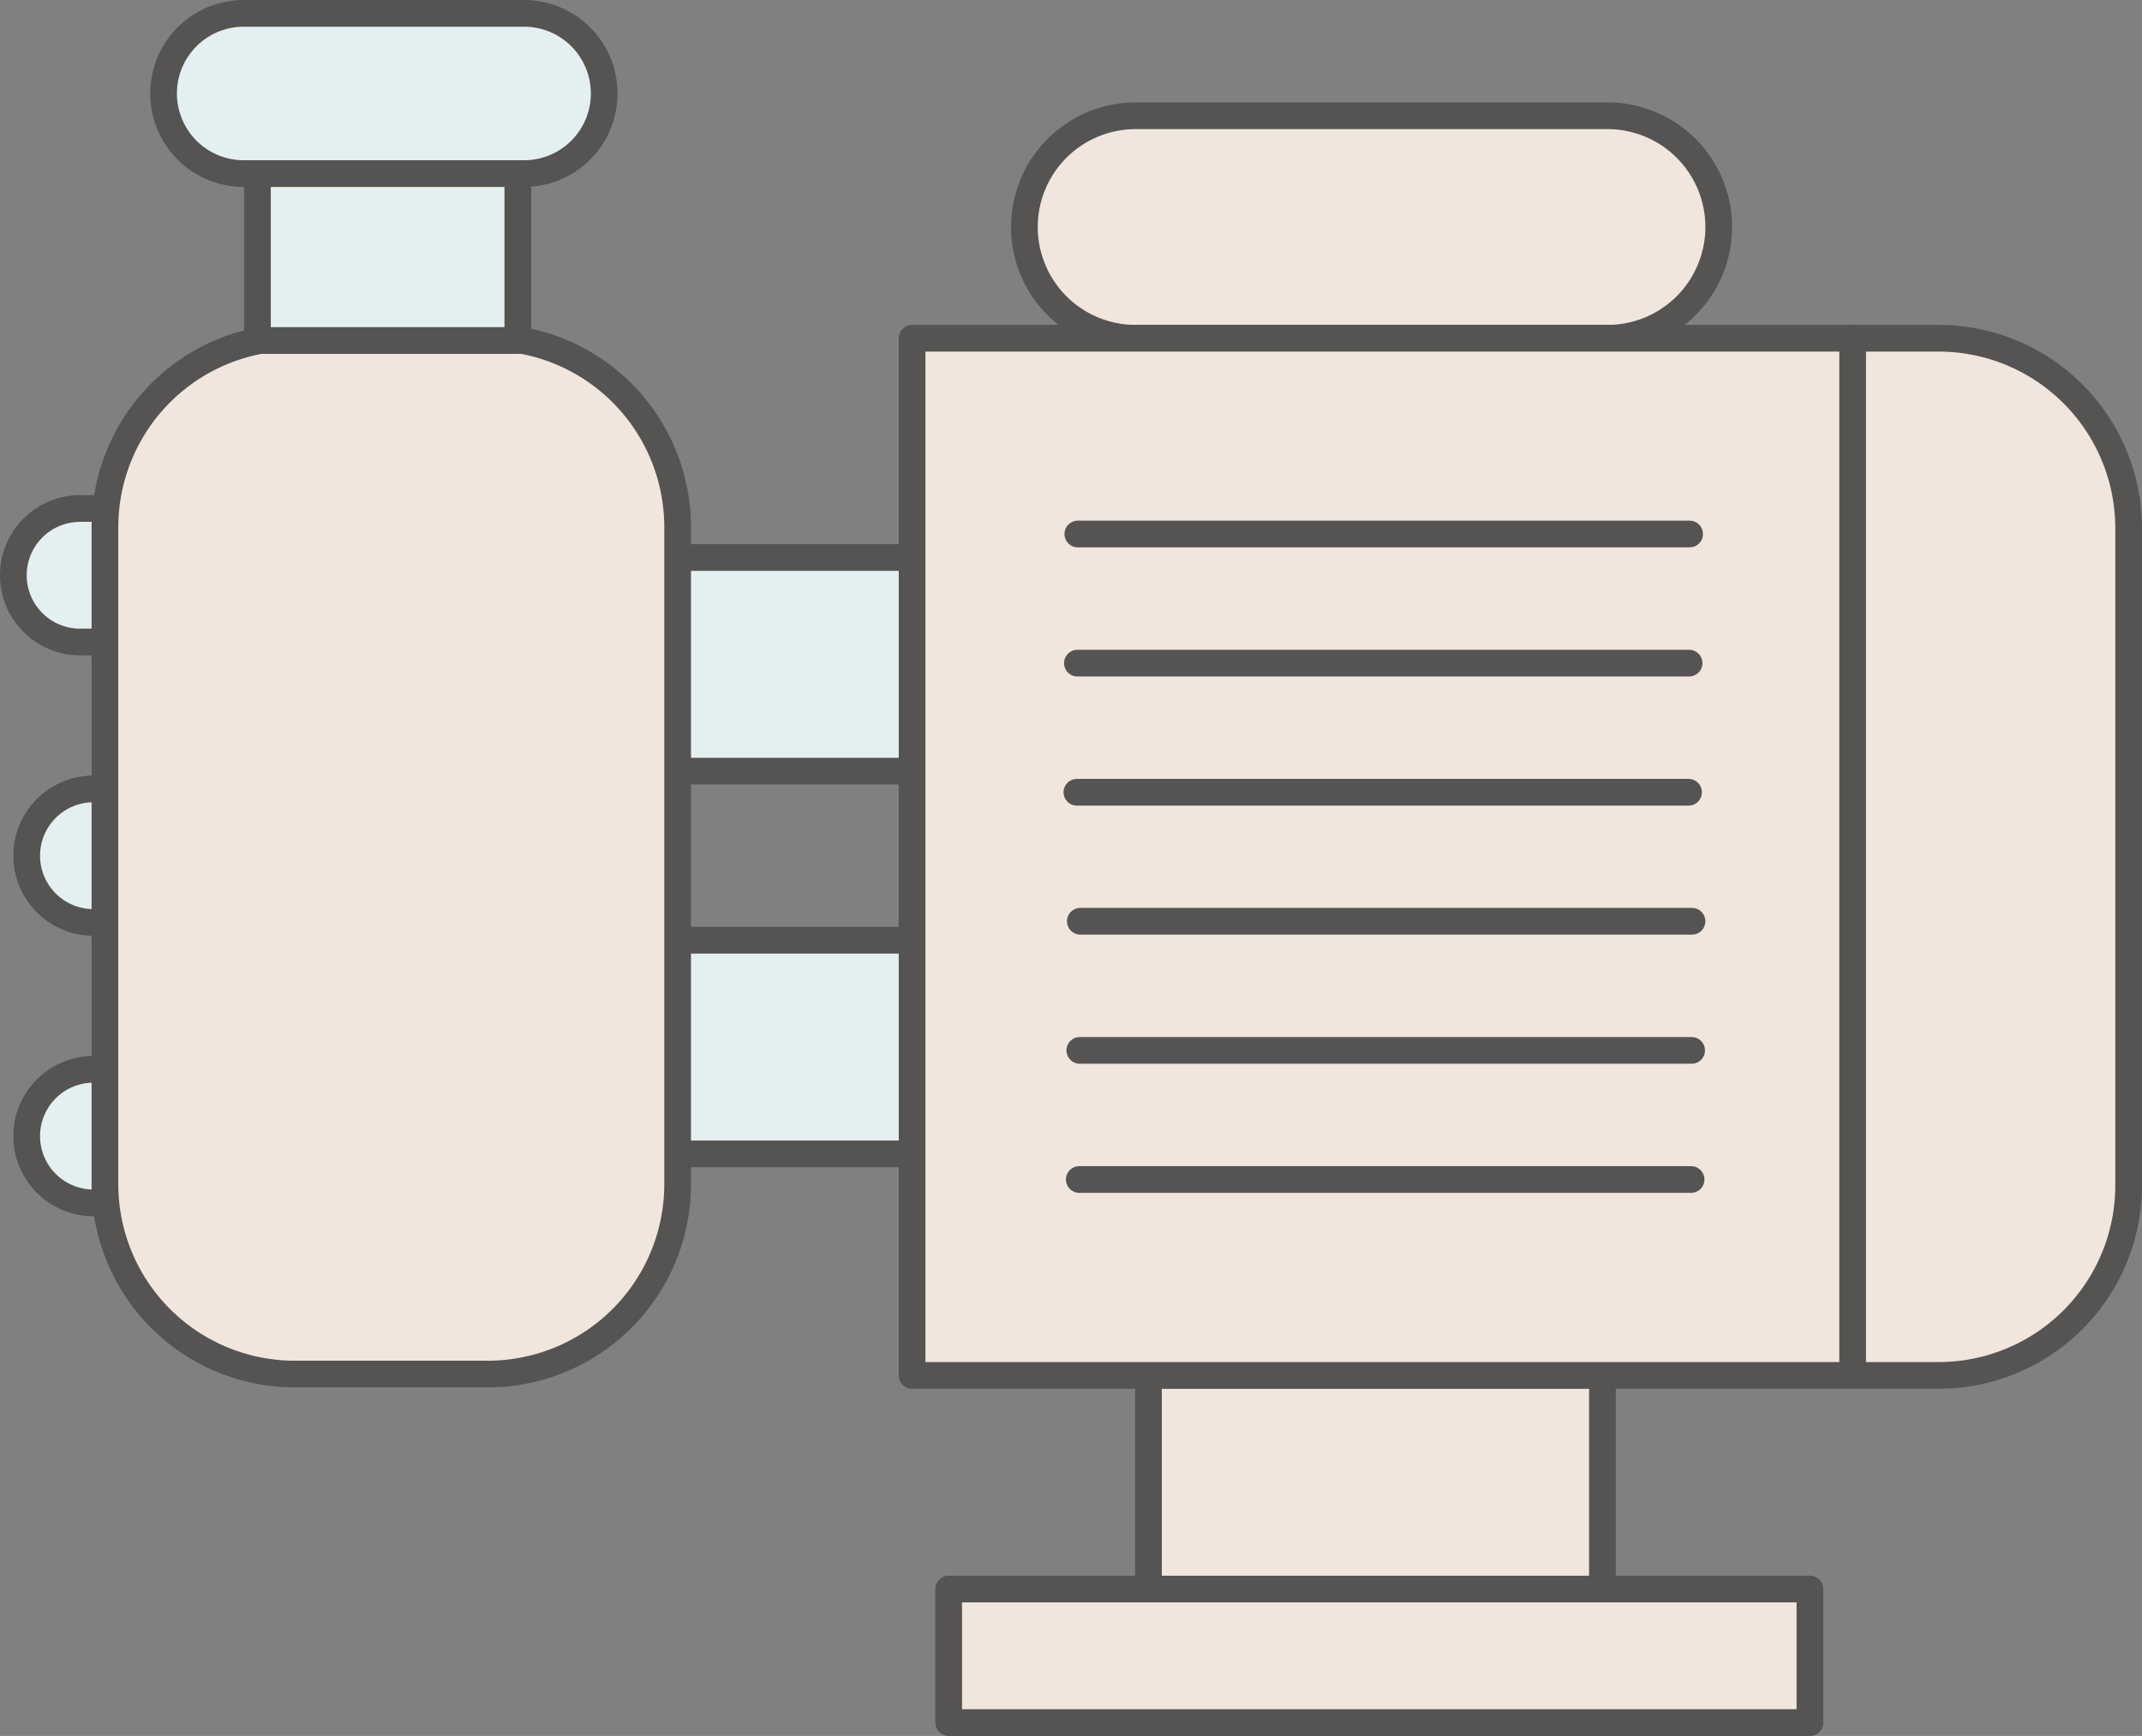
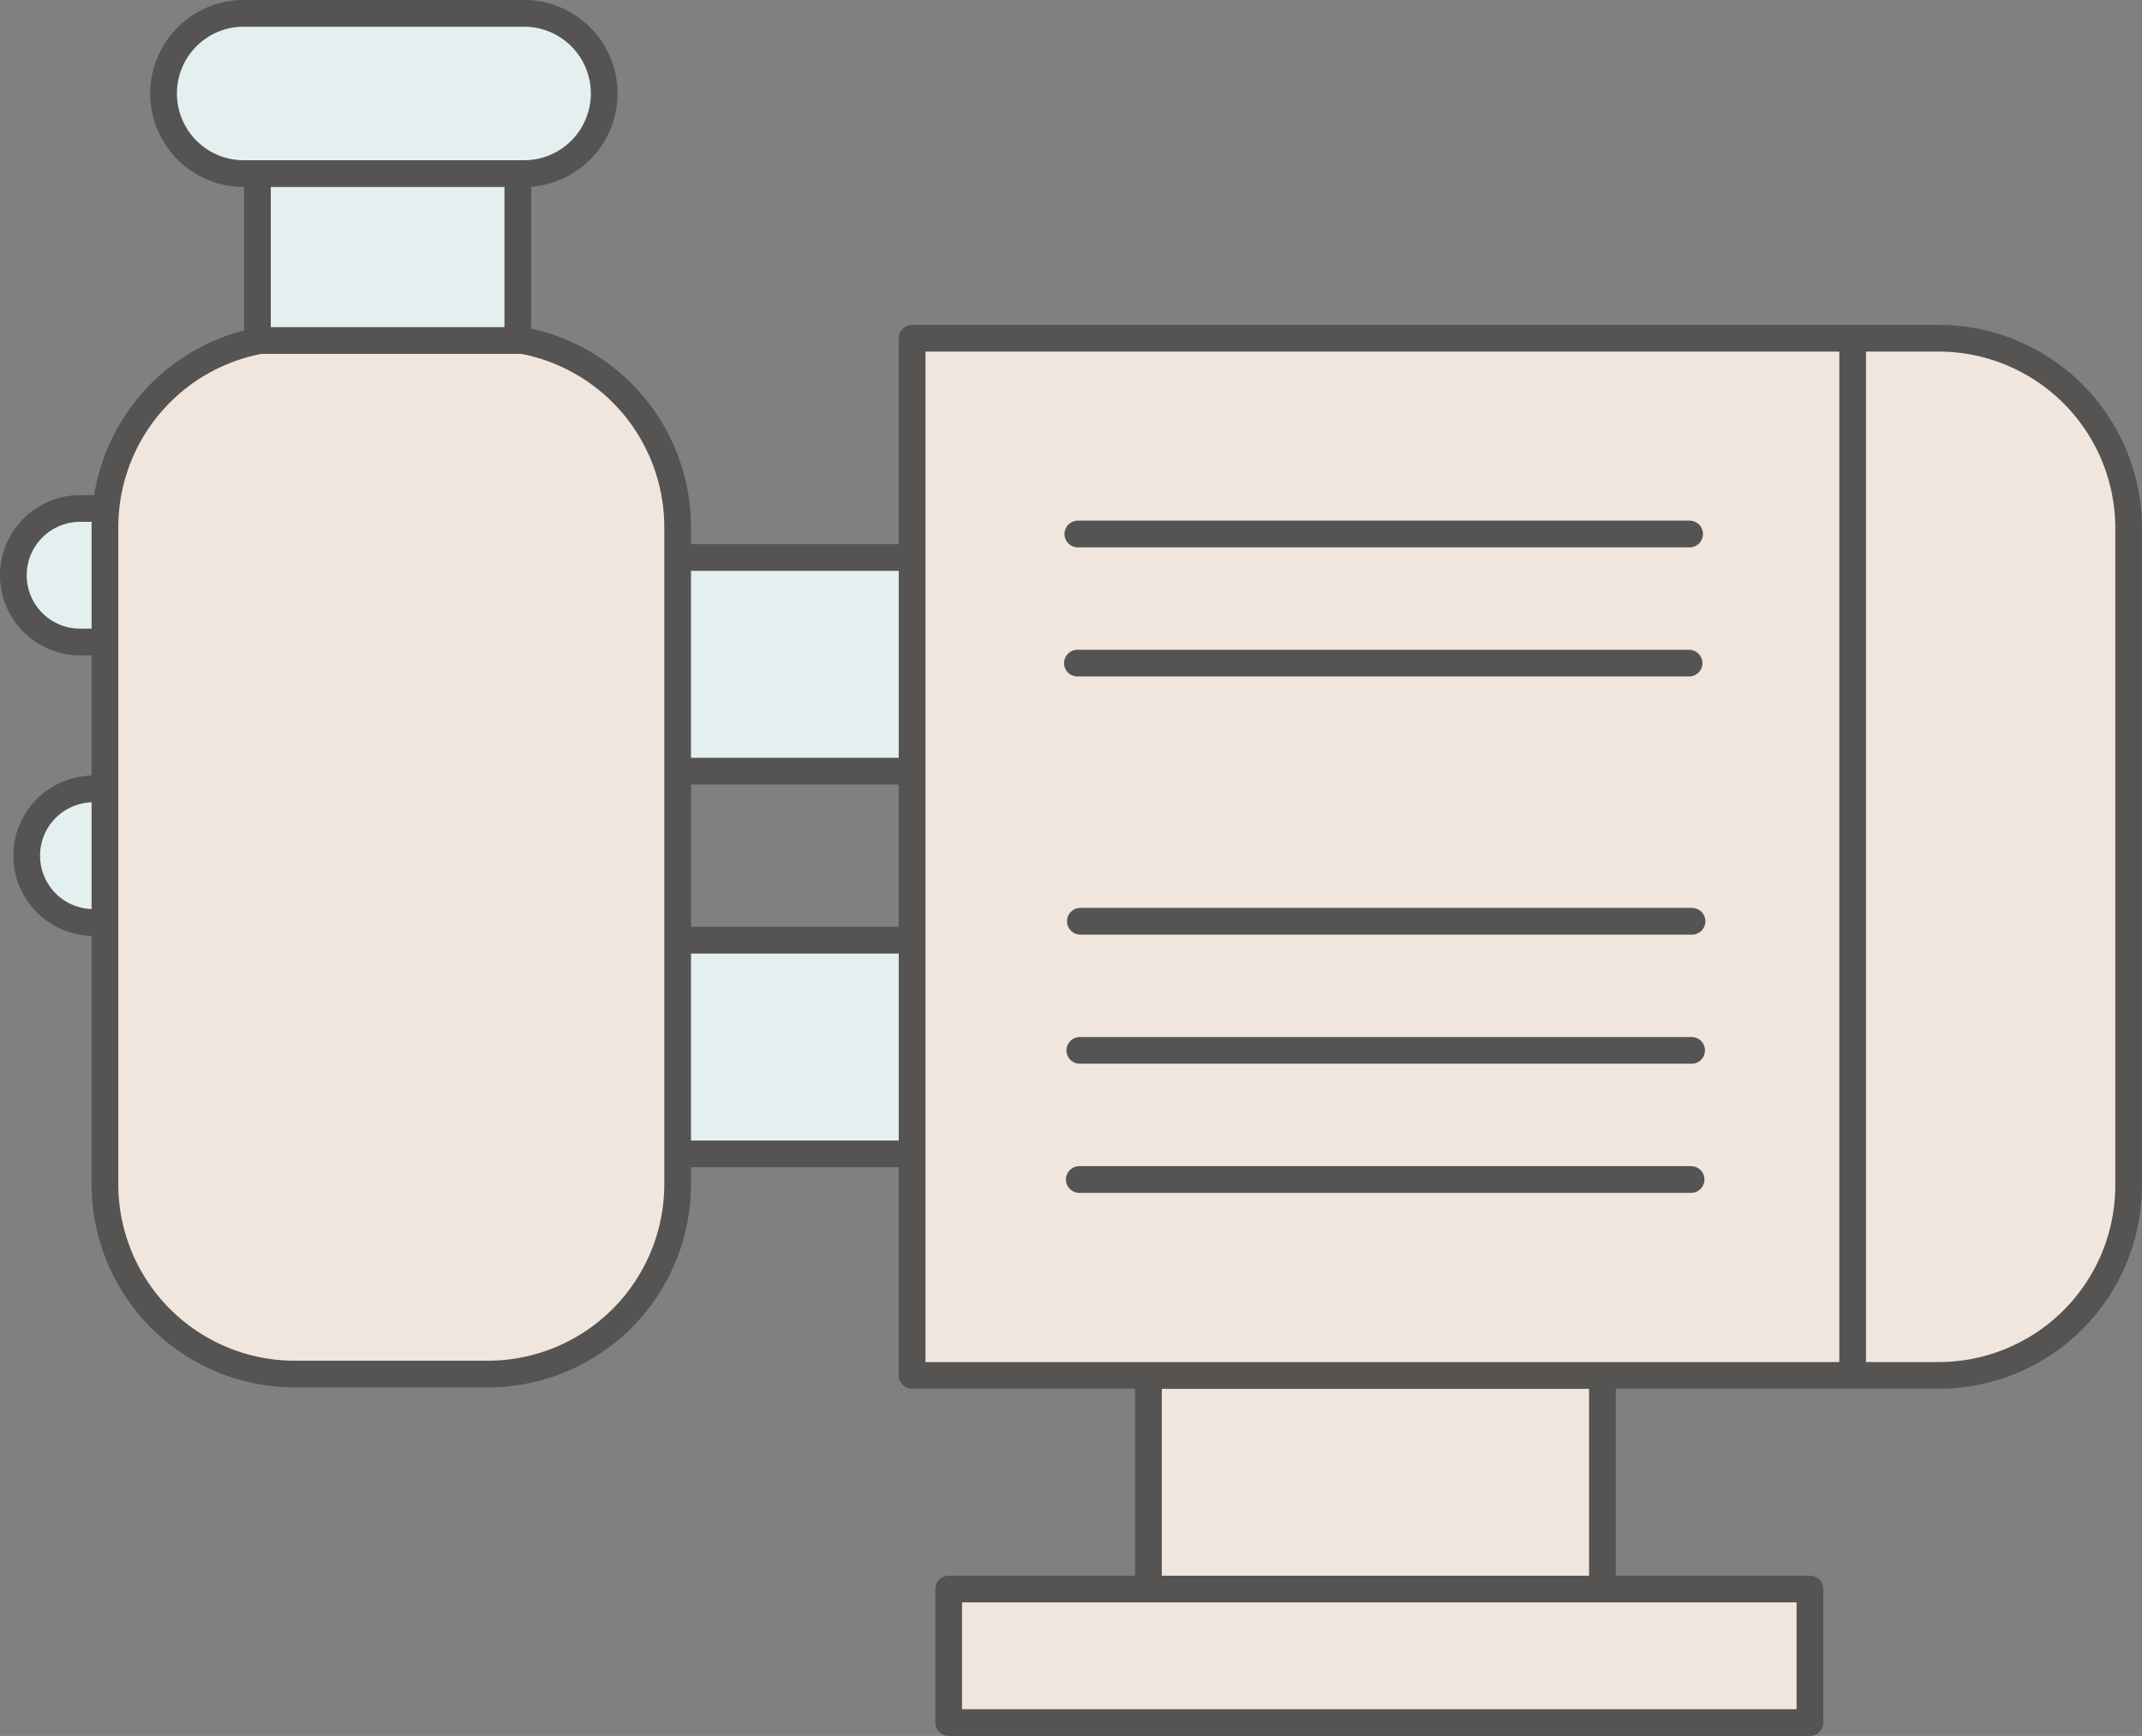
<svg xmlns="http://www.w3.org/2000/svg" viewBox="0 0 160.42 130">
  <rect x="0" y="0" width="160.42" height="130" fill="#808080" stroke="none" />
  <defs>
    <style>.cls-1{fill:#e4eff0;}.cls-1,.cls-2{stroke:#555452;stroke-linecap:round;stroke-linejoin:round;stroke-width:2px;}.cls-2{fill:#f0e6dd;}</style>
  </defs>
  <title>history-1966</title>
  <g id="Layer_2" data-name="Layer 2">
    <g id="Layer_1-2" data-name="Layer 1">
      <path class="cls-1" d="M14.5,43.08a5,5,0,0,1-5,5H6a5,5,0,0,1-5-5H1a5,5,0,0,1,5-5H9.5a5,5,0,0,1,5,5Z" />
      <path class="cls-1" d="M15.5,64.08a5,5,0,0,1-5,5H7a5,5,0,0,1-5-5H2a5,5,0,0,1,5-5h3.5a5,5,0,0,1,5,5Z" />
-       <path class="cls-1" d="M15.5,85.08a5,5,0,0,1-5,5H7a5,5,0,0,1-5-5H2a5,5,0,0,1,5-5h3.5a5,5,0,0,1,5,5Z" />
-       <path class="cls-2" d="M128.72,17a8.33,8.33,0,0,1-8.34,8.33H85.05A8.33,8.33,0,0,1,76.72,17h0a8.33,8.33,0,0,1,8.33-8.33h35.33A8.33,8.33,0,0,1,128.72,17Z" />
      <rect class="cls-1" x="35.42" y="41.75" width="34" height="16" />
      <rect class="cls-1" x="35.42" y="70.41" width="34" height="16" />
      <rect class="cls-2" x="86.01" y="102.98" width="34" height="19.52" />
      <path class="cls-2" d="M22.08,25.26H36.53A14.22,14.22,0,0,1,50.75,39.48v49.2A14.22,14.22,0,0,1,36.53,102.9H22.08A14.22,14.22,0,0,1,7.86,88.68V39.48A14.23,14.23,0,0,1,22.08,25.26Z" />
      <path class="cls-2" d="M159.42,88.76A14.23,14.23,0,0,1,145.19,103H68.31V25.33h76.88a14.23,14.23,0,0,1,14.23,14.23Z" />
      <line class="cls-2" x1="138.75" y1="25.34" x2="138.75" y2="102.67" />
      <rect class="cls-1" x="19.28" y="11.5" width="19.5" height="14" />
      <path class="cls-1" d="M45.25,7a6,6,0,0,1-6,6h-21a6,6,0,0,1-6-6h0a6,6,0,0,1,6-6h21a6,6,0,0,1,6,6Z" />
      <rect class="cls-2" x="71.05" y="119" width="64.5" height="10" />
      <line class="cls-2" x1="80.72" y1="39.99" x2="126.54" y2="39.99" />
      <line class="cls-2" x1="80.69" y1="49.66" x2="126.5" y2="49.66" />
-       <line class="cls-2" x1="80.65" y1="59.33" x2="126.46" y2="59.33" />
      <line class="cls-2" x1="80.91" y1="68.99" x2="126.72" y2="68.99" />
      <line class="cls-2" x1="80.87" y1="78.66" x2="126.69" y2="78.66" />
      <line class="cls-2" x1="80.83" y1="88.33" x2="126.65" y2="88.33" />
    </g>
  </g>
</svg>